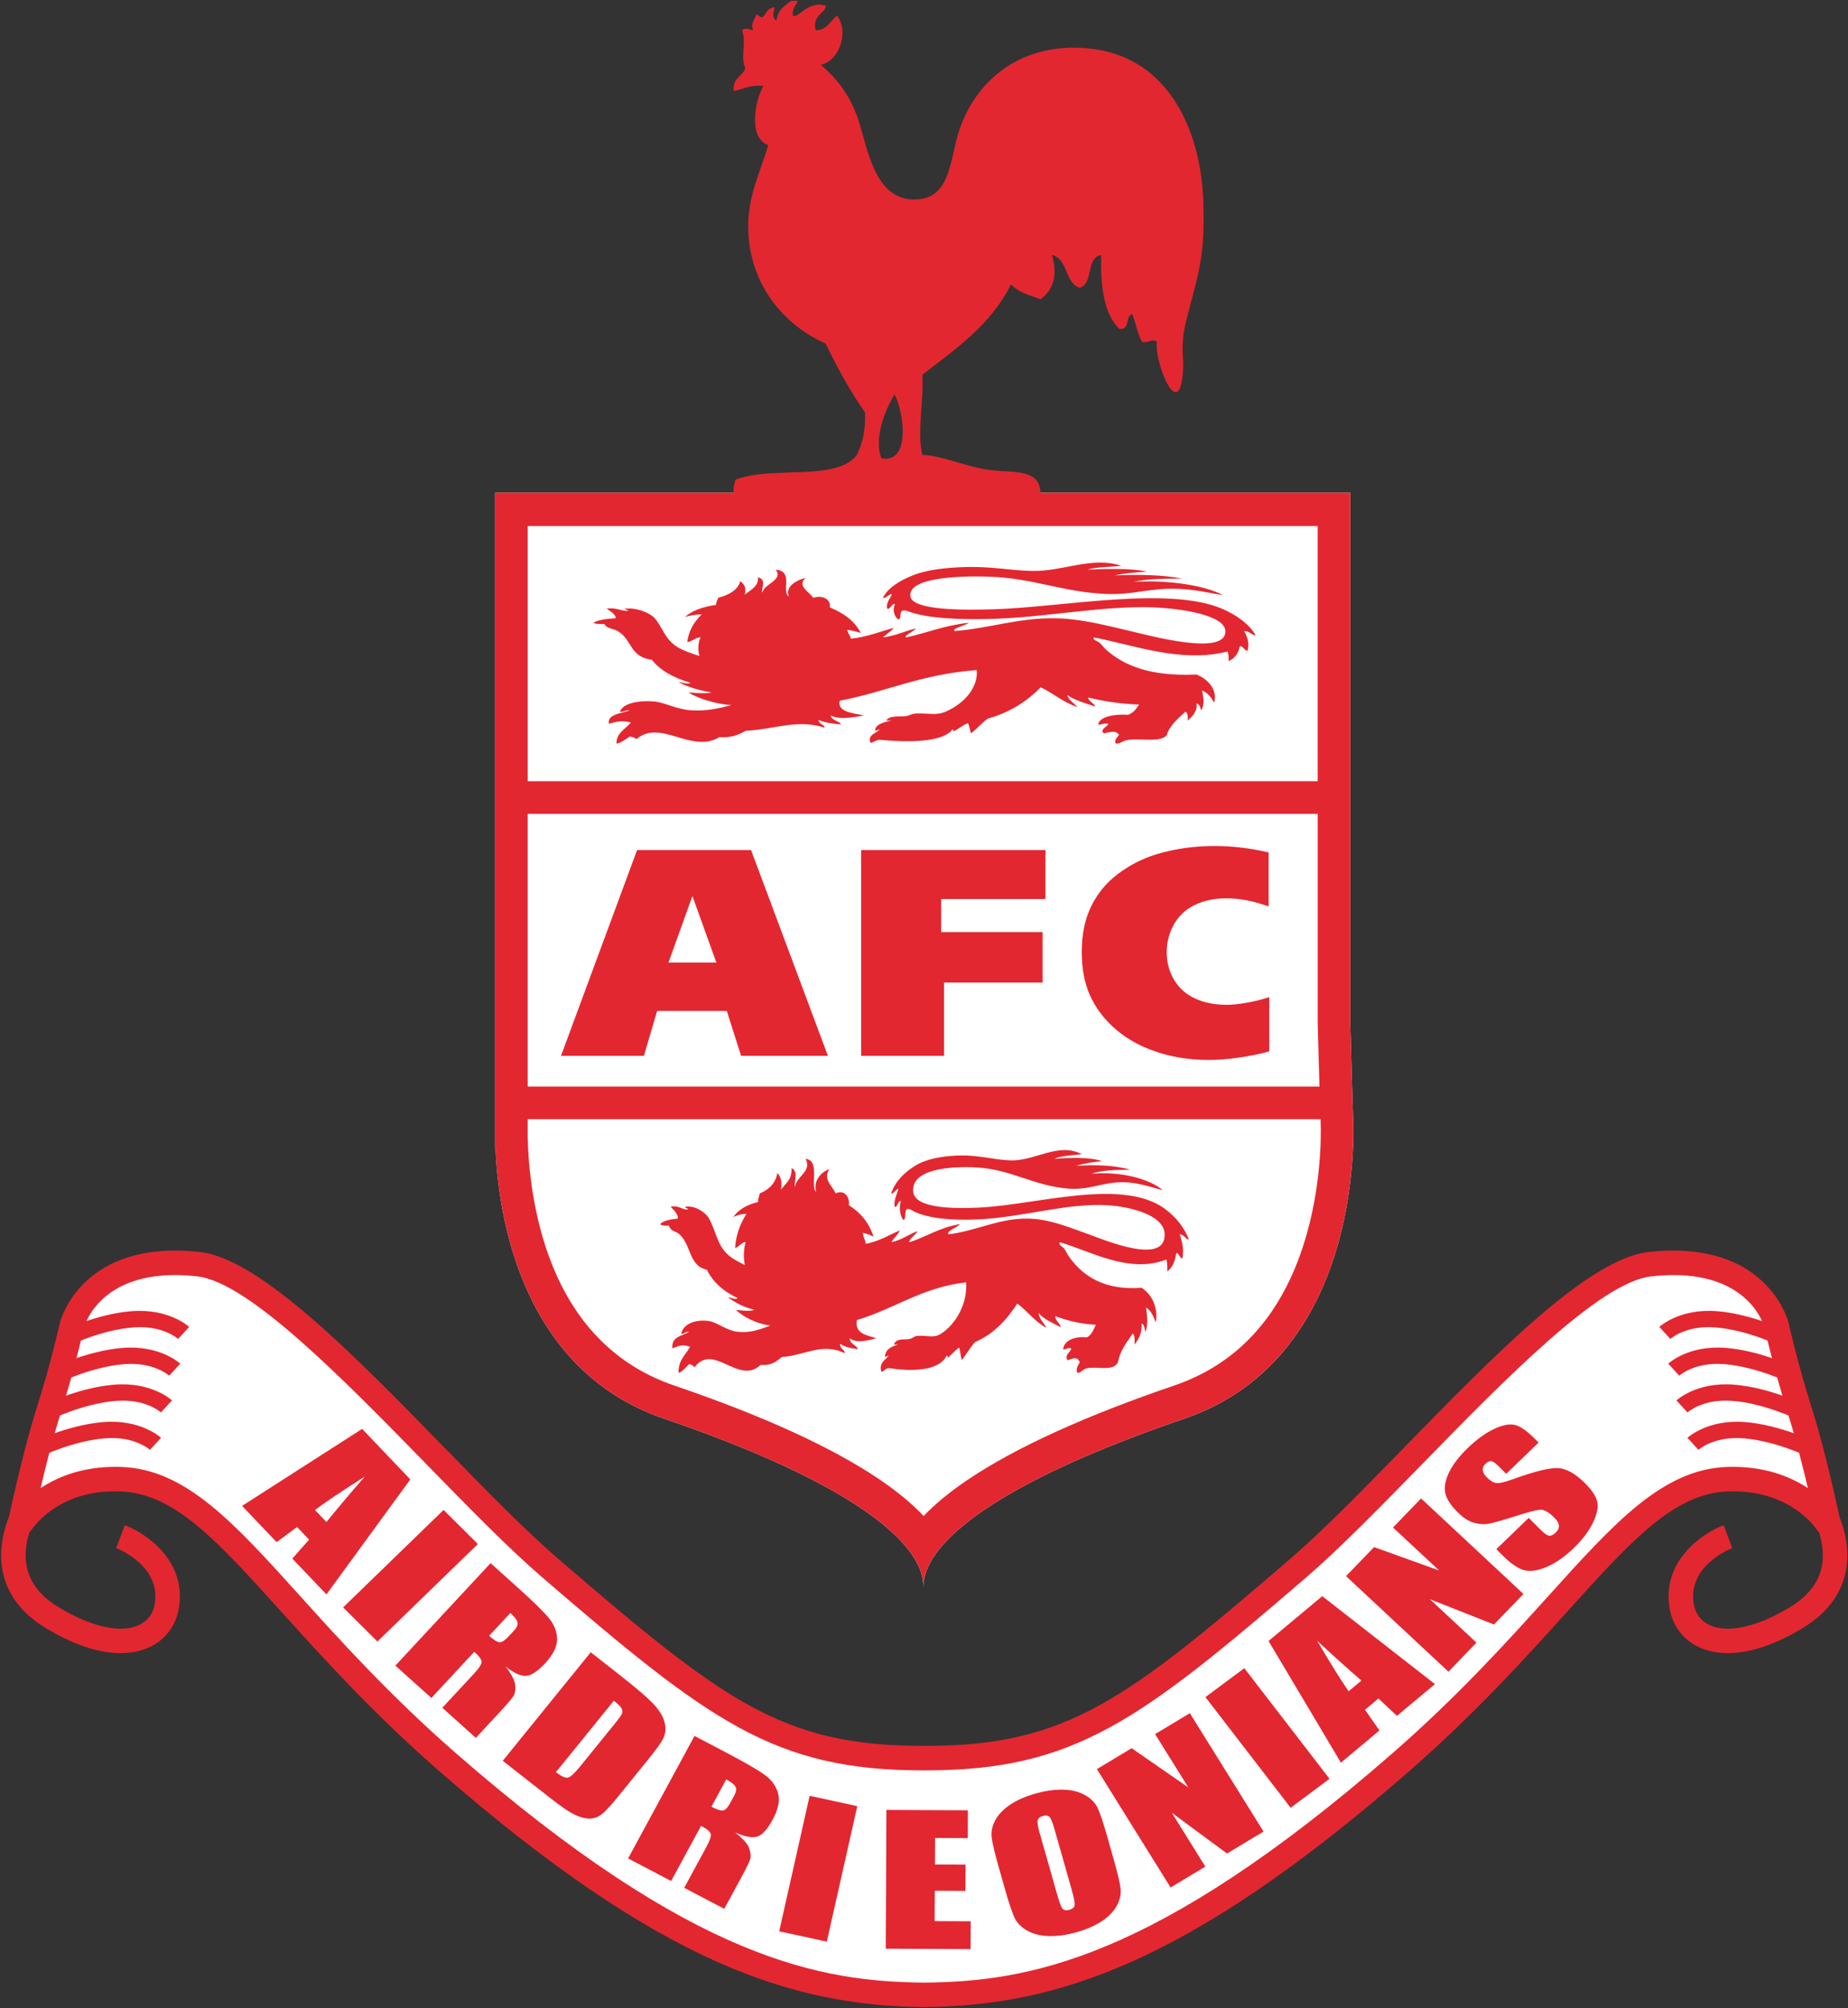
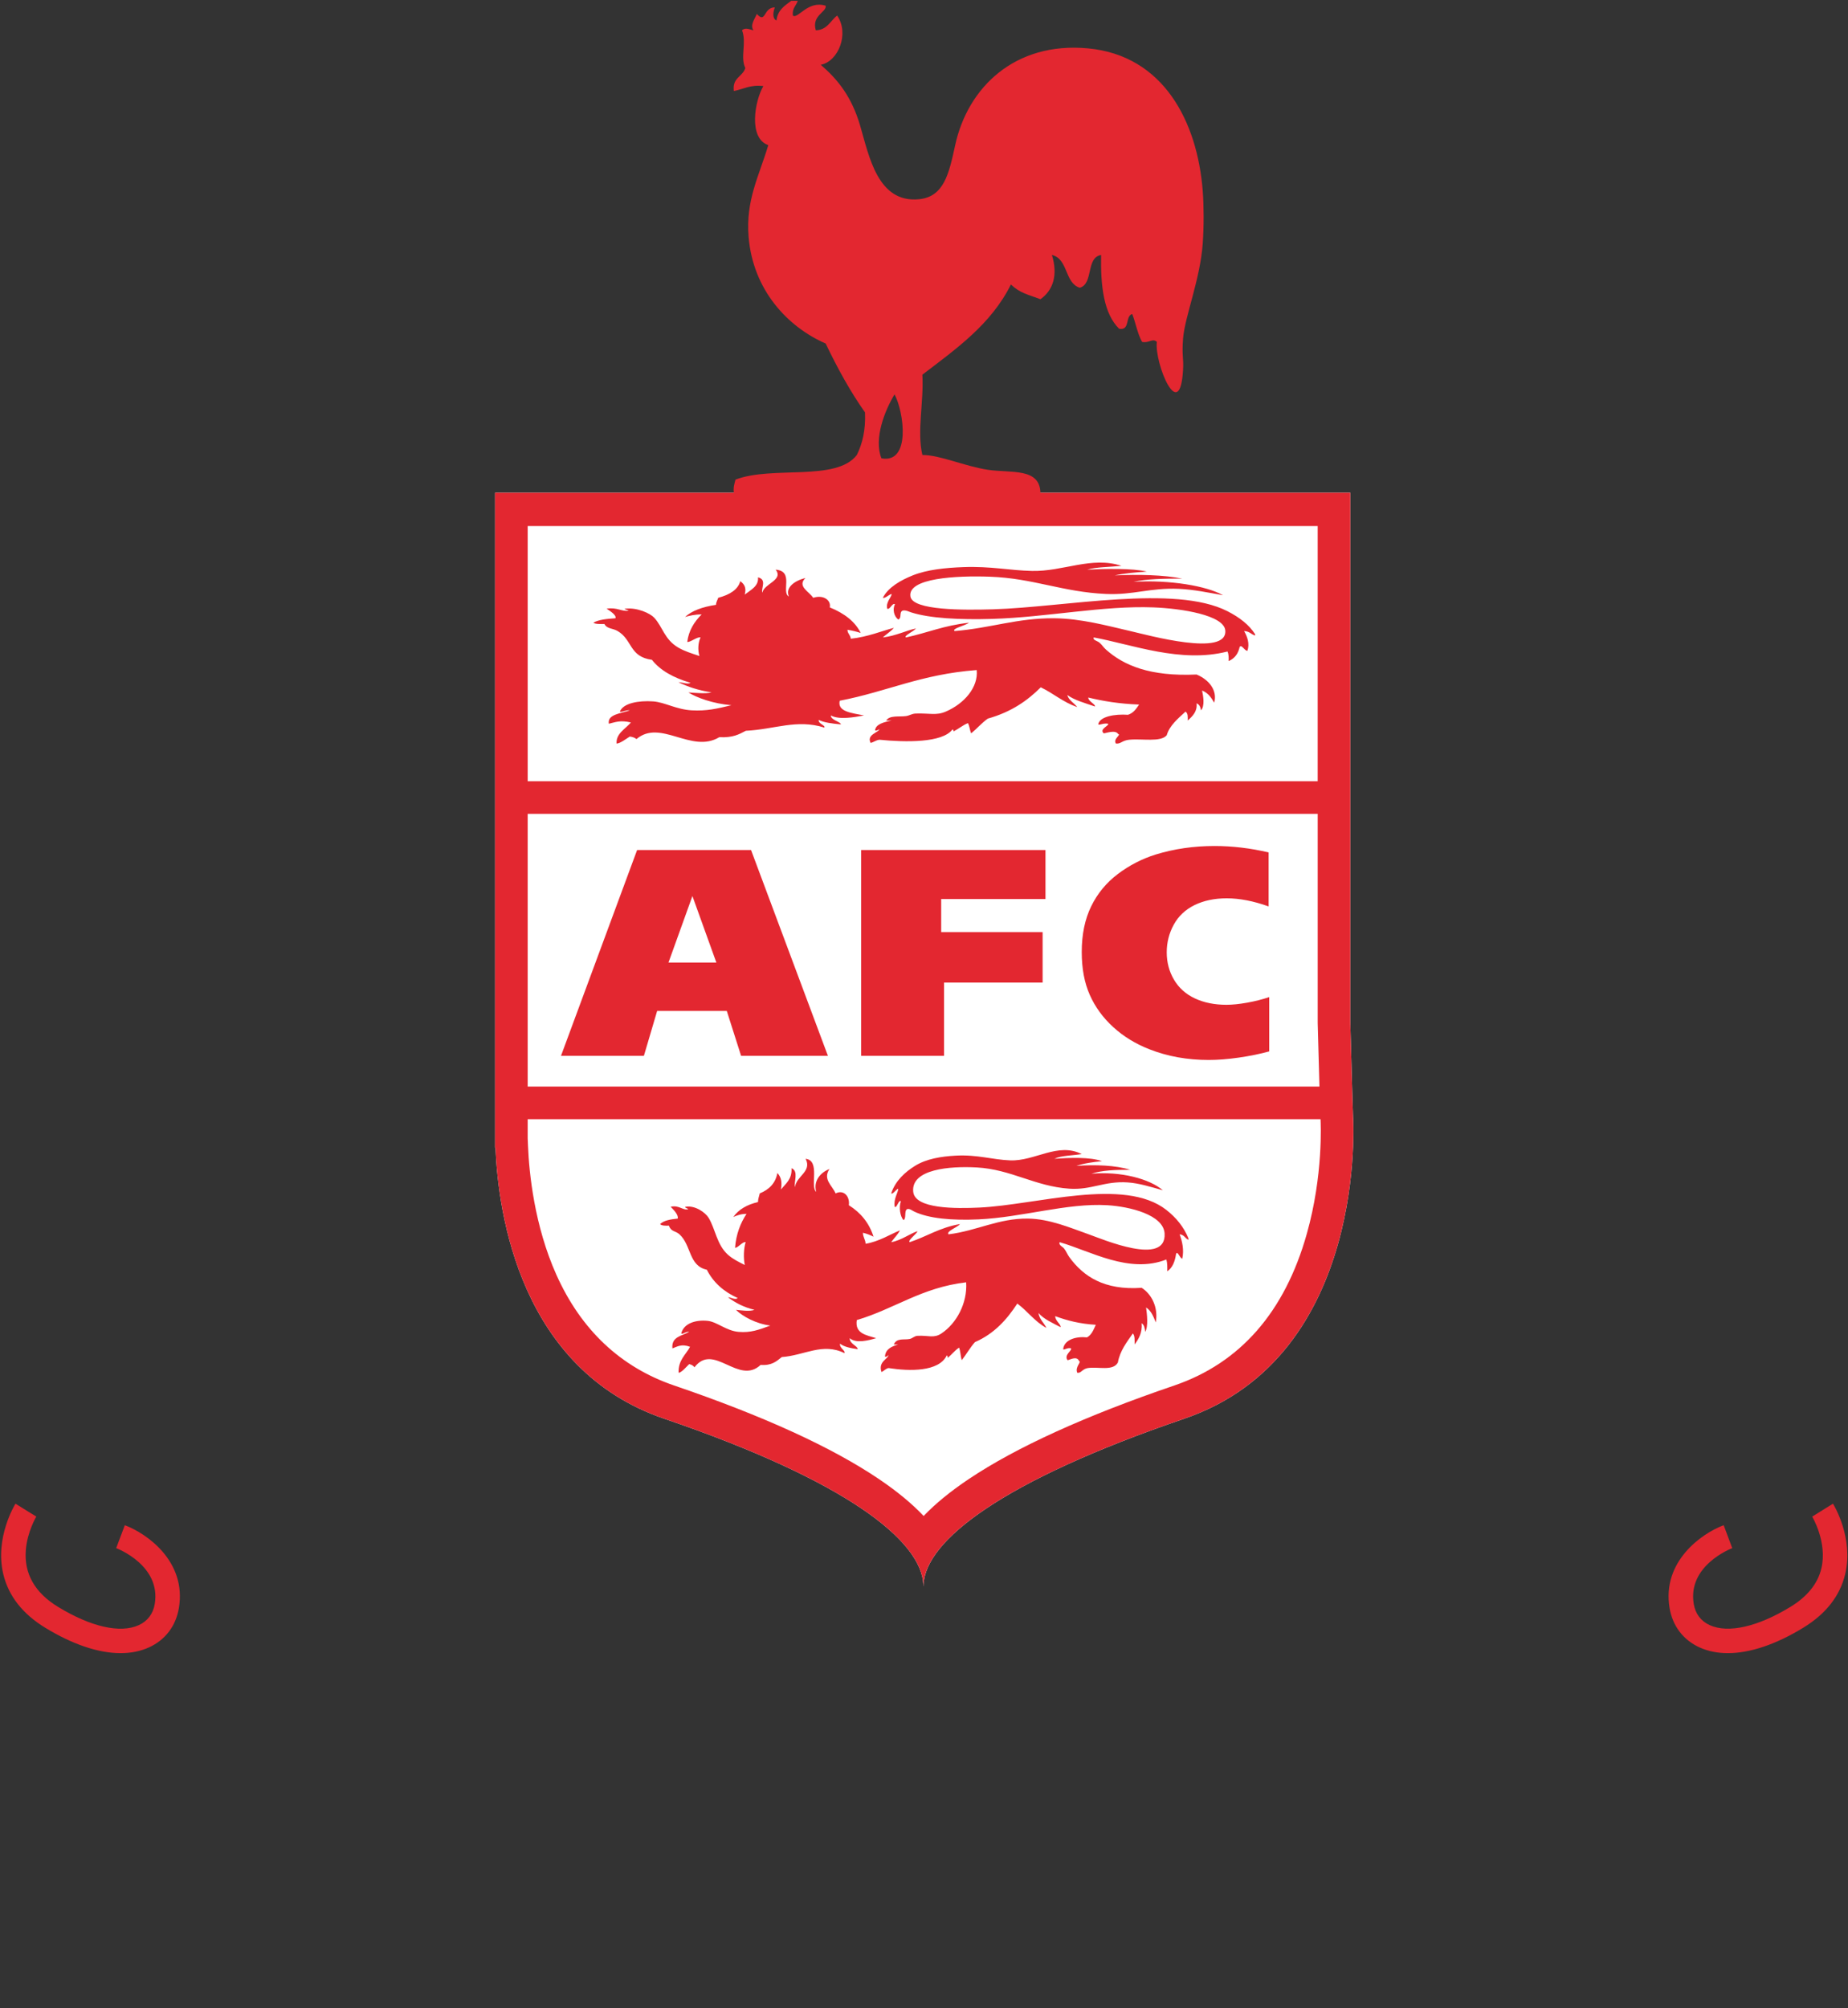
<svg xmlns="http://www.w3.org/2000/svg" xmlns:ns1="http://www.inkscape.org/namespaces/inkscape" xmlns:ns2="http://sodipodi.sourceforge.net/DTD/sodipodi-0.dtd" id="svg2985" version="1.1" ns1:version="0.48.2 r9819" width="1000" height="1086.433" xml:space="preserve" ns2:docname="SEASON TICKET APPLICATION 13-14.pdf">
  <rect width="100%" height="100%" fill="#333333" stroke="none" />
  <defs id="defs2989">
    <clipPath clipPathUnits="userSpaceOnUse" id="clipPath3077">
      <path d="m 0,0 595.276,0 0,841.89 L 0,841.89 0,0 z" id="path3079" ns1:connector-curvature="0" />
    </clipPath>
    <clipPath clipPathUnits="userSpaceOnUse" id="clipPath3229">
      <path d="m 107.846,764.173 45.662,0 0,55.182 -45.662,0 0,-55.182 z" id="path3231" ns1:connector-curvature="0" />
    </clipPath>
    <clipPath clipPathUnits="userSpaceOnUse" id="clipPath3253">
      <path d="m 107.846,769.741 45.662,0 0,49.613 -45.662,0 0,-49.613 z" id="path3255" ns1:connector-curvature="0" />
    </clipPath>
    <clipPath clipPathUnits="userSpaceOnUse" id="clipPath3269">
      <path d="m 107.846,764.173 45.662,0 0,55.182 -45.662,0 0,-55.182 z" id="path3271" ns1:connector-curvature="0" />
    </clipPath>
    <clipPath clipPathUnits="userSpaceOnUse" id="clipPath3341">
      <path d="m 107.846,769.741 45.662,0 0,49.613 -45.662,0 0,-49.613 z" id="path3343" ns1:connector-curvature="0" />
    </clipPath>
    <clipPath clipPathUnits="userSpaceOnUse" id="clipPath3357">
      <path d="m 107.846,764.173 45.662,0 0,55.182 -45.662,0 0,-55.182 z" id="path3359" ns1:connector-curvature="0" />
    </clipPath>
    <clipPath clipPathUnits="userSpaceOnUse" id="clipPath3385">
      <path d="m 440.788,764.173 45.662,0 0,55.182 -45.662,0 0,-55.182 z" id="path3387" ns1:connector-curvature="0" />
    </clipPath>
    <clipPath clipPathUnits="userSpaceOnUse" id="clipPath3409">
-       <path d="m 440.788,769.741 45.662,0 0,49.613 -45.662,0 0,-49.613 z" id="path3411" ns1:connector-curvature="0" />
-     </clipPath>
+       </clipPath>
    <clipPath clipPathUnits="userSpaceOnUse" id="clipPath3425">
      <path d="m 440.788,764.173 45.662,0 0,55.182 -45.662,0 0,-55.182 z" id="path3427" ns1:connector-curvature="0" />
    </clipPath>
    <clipPath clipPathUnits="userSpaceOnUse" id="clipPath3497">
      <path d="m 440.788,769.741 45.662,0 0,49.613 -45.662,0 0,-49.613 z" id="path3499" ns1:connector-curvature="0" />
    </clipPath>
    <clipPath clipPathUnits="userSpaceOnUse" id="clipPath3513">
-       <path d="m 440.788,764.173 45.662,0 0,55.182 -45.662,0 0,-55.182 z" id="path3515" ns1:connector-curvature="0" />
-     </clipPath>
+       </clipPath>
    <clipPath clipPathUnits="userSpaceOnUse" id="clipPath3541">
      <path d="m 403.087,74.344 105.024,0 0,126.916 -105.024,0 0,-126.916 z" id="path3543" ns1:connector-curvature="0" />
    </clipPath>
    <clipPath clipPathUnits="userSpaceOnUse" id="clipPath3565">
      <path d="m 403.087,87.15 105.024,0 0,114.11 -105.024,0 0,-114.11 z" id="path3567" ns1:connector-curvature="0" />
    </clipPath>
    <clipPath clipPathUnits="userSpaceOnUse" id="clipPath3581">
-       <path d="m 403.087,74.344 105.024,0 0,126.916 -105.024,0 0,-126.916 z" id="path3583" ns1:connector-curvature="0" />
-     </clipPath>
+       </clipPath>
    <clipPath clipPathUnits="userSpaceOnUse" id="clipPath3653">
      <path d="m 403.087,87.15 105.024,0 0,114.11 -105.024,0 0,-114.11 z" id="path3655" ns1:connector-curvature="0" />
    </clipPath>
    <clipPath clipPathUnits="userSpaceOnUse" id="clipPath3669">
      <path d="m 403.087,74.344 105.024,0 0,126.916 -105.024,0 0,-126.916 z" id="path3671" ns1:connector-curvature="0" />
    </clipPath>
  </defs>
  <ns2:namedview pagecolor="#ffffff" bordercolor="#666666" borderopacity="1" objecttolerance="10" gridtolerance="10" guidetolerance="10" ns1:pageopacity="0" ns1:pageshadow="2" ns1:window-width="1920" ns1:window-height="1028" id="namedview2987" showgrid="false" fit-margin-left="0.5" fit-margin-bottom="0.5" fit-margin-top="0.5" fit-margin-right="0.5" ns1:zoom="0.44851463" ns1:cx="1220.441" ns1:cy="122.50836" ns1:window-x="-8" ns1:window-y="-8" ns1:window-maximized="1" ns1:current-layer="g2993" />
  <g id="g2993" ns1:groupmode="layer" ns1:label="SEASON TICKET APPLICATION 13-14" transform="matrix(1.25,0,0,-1.25,-503.359,1194.871)">
    <g id="g3073">
      <g id="g3075" clip-path="url(#clipPath3077)" />
    </g>
    <g id="g3219" transform="translate(36.543,389.514)" />
    <g id="g3221" transform="translate(36.543,220.825)" />
    <g id="g3223" transform="translate(559.819,389.514)" />
    <g id="g3719" transform="matrix(7.61,0,0,7.61,-2664.313,-576.042)">
      <g id="g3537">
        <g clip-path="url(#clipPath3541)" id="g3539">
          <g transform="translate(470.626,130.789)" id="g3545">
            <path id="path3547" style="fill:#e32730;fill-opacity:1;fill-rule:evenodd;stroke:none" d="m 0,0 c -0.19,0.084 -0.241,0.293 -0.501,0.313 0.148,-0.388 0.265,-0.894 0.15,-1.387 -0.144,0.025 -0.265,0.485 -0.352,0.269 -0.063,-0.421 -0.195,-0.781 -0.501,-0.985 0.008,0.246 0.005,0.482 -0.05,0.672 -2.12,-0.837 -4.331,0.489 -6.072,0.984 -0.069,-0.173 0.159,-0.242 0.252,-0.358 0.115,-0.145 0.186,-0.334 0.3,-0.492 0.801,-1.1 1.987,-1.895 4.115,-1.745 0.567,-0.359 0.955,-1.117 0.802,-1.969 -0.13,0.331 -0.257,0.665 -0.551,0.85 0.052,-0.376 0.135,-1.083 -0.051,-1.387 -0.02,0.206 -0.056,0.397 -0.2,0.492 0.041,-0.559 -0.171,-0.892 -0.402,-1.208 10e-4,0.239 0.021,0.495 -0.1,0.627 -0.345,-0.499 -0.724,-0.965 -0.853,-1.656 -0.277,-0.503 -1.111,-0.223 -1.706,-0.313 -0.323,-0.05 -0.374,-0.301 -0.602,-0.269 -0.146,0.336 0.26,0.616 0.1,0.671 -0.129,0.312 -0.537,0.056 -0.652,0.045 -0.223,0.296 0.25,0.531 0.201,0.671 -0.213,0.068 -0.398,-0.119 -0.452,-0.044 0.06,0.557 0.758,0.737 1.355,0.671 0.27,0.147 0.374,0.441 0.502,0.716 -0.895,0.052 -1.637,0.24 -2.309,0.492 -0.003,-0.273 0.341,-0.471 0.302,-0.627 -0.45,0.241 -0.941,0.444 -1.255,0.806 0.056,-0.368 0.313,-0.556 0.452,-0.85 -0.664,0.363 -1.072,0.953 -1.656,1.387 -0.596,-0.915 -1.318,-1.718 -2.408,-2.193 -0.283,-0.314 -0.489,-0.697 -0.753,-1.029 -0.068,0.223 -0.068,0.506 -0.151,0.716 -0.251,-0.164 -0.418,-0.402 -0.652,-0.582 -0.008,0.053 0.008,0.127 -0.05,0.135 -0.452,-0.933 -2.11,-0.903 -3.312,-0.716 -0.177,-0.036 -0.249,-0.166 -0.401,-0.224 -0.205,0.601 0.388,0.728 0.401,0.984 -0.005,-0.061 -0.196,-0.174 -0.201,-0.089 0.039,0.413 0.378,0.559 0.753,0.671 l -0.251,0 c 0.166,0.389 0.589,0.246 0.904,0.313 0.17,0.037 0.255,0.169 0.451,0.179 0.622,0.031 0.919,-0.156 1.355,0.135 0.843,0.56 1.483,1.705 1.405,2.908 -2.542,-0.298 -4.064,-1.507 -6.222,-2.148 -0.117,-0.776 0.546,-0.855 1.104,-1.029 -0.431,-0.125 -1.141,-0.321 -1.506,0 -0.013,-0.326 0.467,-0.448 0.452,-0.626 -0.387,0.057 -0.763,0.125 -1.003,0.313 -0.04,-0.261 0.329,-0.391 0.25,-0.537 -1.245,0.614 -2.273,-0.134 -3.562,-0.224 -0.298,-0.241 -0.58,-0.497 -1.204,-0.447 -1.264,-1.178 -2.671,1.3 -3.763,-0.135 -0.066,0.09 -0.165,0.152 -0.302,0.18 -0.17,-0.162 -0.431,-0.48 -0.602,-0.493 -0.029,0.712 0.4,1.016 0.653,1.477 -0.487,0.184 -0.726,0.011 -1.004,-0.09 -0.073,0.663 0.54,0.712 0.953,0.94 -0.191,0.034 -0.375,-0.168 -0.451,-0.089 0.147,0.593 0.852,0.783 1.505,0.715 0.531,-0.055 1.052,-0.566 1.756,-0.626 0.687,-0.059 1.147,0.116 1.807,0.358 -0.834,0.107 -1.583,0.527 -1.957,0.895 0.286,-0.029 0.783,-0.106 1.054,0 -0.605,0.147 -1.091,0.399 -1.506,0.716 0.168,-0.002 0.407,-0.172 0.553,-0.045 -0.789,0.356 -1.388,0.882 -1.757,1.611 -1.039,0.219 -0.872,1.392 -1.556,2.013 -0.227,0.207 -0.482,0.14 -0.601,0.493 -0.207,-0.005 -0.41,-0.008 -0.502,0.089 0.216,0.21 0.598,0.272 1.003,0.313 0.056,0.219 -0.242,0.505 -0.401,0.672 0.484,0.117 0.705,-0.236 1.004,-0.135 -0.029,0.04 -0.271,0.108 -0.151,0.135 0.532,0.094 1.121,-0.325 1.305,-0.627 0.39,-0.643 0.463,-1.532 1.103,-2.103 0.279,-0.248 0.581,-0.392 0.954,-0.582 -0.08,0.415 -0.063,0.929 0.05,1.298 -0.153,0.06 -0.469,-0.356 -0.602,-0.313 0.062,0.779 0.308,1.396 0.652,1.924 -0.317,-0.001 -0.539,-0.086 -0.753,-0.179 0.304,0.43 0.782,0.705 1.405,0.85 0.003,0.191 0.067,0.328 0.1,0.492 0.528,0.216 0.898,0.572 1.004,1.163 0.22,-0.244 0.272,-0.527 0.201,-0.939 0.277,0.335 0.642,0.59 0.602,1.208 0.425,-0.158 0.123,-0.78 0.2,-1.074 0.063,0.63 0.979,0.877 0.603,1.611 0.854,-0.096 0.233,-1.577 0.602,-1.88 -0.177,0.636 0.26,1.11 0.753,1.298 -0.391,-0.588 0.161,-0.939 0.351,-1.387 0.456,0.233 0.822,-0.162 0.752,-0.671 0.667,-0.419 1.154,-0.999 1.405,-1.79 -0.182,0.092 -0.38,0.169 -0.602,0.224 -0.003,-0.257 0.143,-0.38 0.15,-0.627 0.769,0.121 1.443,0.563 1.957,0.761 -0.136,-0.251 -0.34,-0.442 -0.501,-0.671 0.587,0.103 1.099,0.51 1.505,0.626 -0.1,-0.202 -0.575,-0.52 -0.451,-0.626 0.974,0.324 1.729,0.844 2.86,1.029 -0.157,-0.195 -0.803,-0.409 -0.653,-0.582 1.623,0.201 2.841,0.914 4.516,0.895 1.224,-0.014 2.409,-0.522 3.462,-0.895 0.806,-0.285 4.424,-1.835 4.315,0.045 -0.061,1.066 -1.978,1.534 -3.261,1.611 -2.28,0.136 -4.84,-0.692 -7.326,-0.806 -1.497,-0.068 -2.826,0.044 -3.663,0.448 -0.119,0.057 -0.26,0.182 -0.401,0.134 -0.176,-0.112 -0.025,-0.515 -0.201,-0.626 -0.195,0.215 -0.272,0.719 -0.15,1.074 -0.128,0.11 -0.231,-0.418 -0.351,-0.313 -0.08,0.444 0.198,0.806 0.2,1.029 -0.142,-0.055 -0.298,-0.329 -0.401,-0.269 0.245,0.734 0.806,1.225 1.354,1.566 0.652,0.405 1.496,0.537 2.309,0.582 1.245,0.069 2.081,-0.23 3.11,-0.269 1.407,-0.052 2.714,1.046 4.065,0.358 -0.524,-0.084 -1.149,-0.079 -1.556,-0.268 0.865,0.064 2.033,0.108 2.71,-0.135 -0.527,-0.052 -1.032,-0.123 -1.455,-0.268 1.061,0.078 2.234,0.038 3.06,-0.223 -0.824,0.004 -1.612,-0.025 -2.207,-0.224 1.656,0.149 3.311,-0.287 4.064,-0.94 -0.673,0.185 -1.336,0.402 -2.007,0.447 -1.31,0.089 -2.065,-0.443 -3.312,-0.357 -1.968,0.135 -3.301,1.099 -5.268,1.208 -1.532,0.085 -3.749,-0.094 -3.613,-1.388 0.104,-0.978 2.427,-0.957 3.764,-0.894 C -8.634,1.987 -3.65,3.581 -1.254,1.7 -0.7,1.265 -0.267,0.739 0,0.09 L 0,0 z" ns1:connector-curvature="0" />
          </g>
          <g transform="translate(474.42,165.16)" id="g3549">
-             <path id="path3551" style="fill:#e32730;fill-opacity:1;fill-rule:evenodd;stroke:none" d="m 0,0 c -0.238,0.068 -0.301,0.238 -0.628,0.254 0.186,-0.315 0.332,-0.727 0.188,-1.127 -0.18,0.02 -0.332,0.394 -0.44,0.218 -0.079,-0.342 -0.244,-0.634 -0.628,-0.8 0.009,0.2 0.007,0.392 -0.063,0.546 -2.655,-0.68 -5.425,0.398 -7.604,0.8 -0.087,-0.141 0.199,-0.197 0.314,-0.291 0.144,-0.118 0.233,-0.272 0.377,-0.4 1.003,-0.893 2.489,-1.54 5.153,-1.418 0.711,-0.292 1.197,-0.908 1.005,-1.6 -0.163,0.268 -0.322,0.54 -0.69,0.69 0.064,-0.305 0.169,-0.88 -0.064,-1.127 -0.025,0.167 -0.07,0.323 -0.251,0.4 0.052,-0.454 -0.214,-0.724 -0.502,-0.981 0.001,0.194 0.025,0.402 -0.126,0.509 -0.432,-0.405 -0.907,-0.785 -1.069,-1.346 -0.346,-0.409 -1.391,-0.181 -2.136,-0.255 -0.405,-0.04 -0.468,-0.244 -0.754,-0.218 -0.183,0.273 0.326,0.501 0.126,0.546 -0.163,0.253 -0.673,0.045 -0.817,0.036 -0.28,0.241 0.312,0.431 0.251,0.546 -0.266,0.054 -0.498,-0.097 -0.566,-0.037 0.075,0.453 0.949,0.599 1.697,0.546 0.338,0.119 0.469,0.358 0.628,0.582 -1.121,0.042 -2.05,0.195 -2.891,0.4 -0.004,-0.222 0.427,-0.383 0.378,-0.509 -0.563,0.195 -1.178,0.36 -1.571,0.654 0.07,-0.299 0.392,-0.452 0.565,-0.691 -0.831,0.295 -1.342,0.775 -2.074,1.127 -0.747,-0.743 -1.651,-1.396 -3.016,-1.781 -0.354,-0.256 -0.613,-0.567 -0.943,-0.837 -0.085,0.181 -0.085,0.412 -0.188,0.582 -0.315,-0.133 -0.525,-0.327 -0.817,-0.473 -0.01,0.043 0.01,0.104 -0.063,0.109 -0.566,-0.758 -2.643,-0.733 -4.148,-0.582 -0.222,-0.028 -0.312,-0.134 -0.503,-0.181 -0.256,0.488 0.486,0.591 0.503,0.8 -0.006,-0.051 -0.246,-0.142 -0.252,-0.073 0.049,0.336 0.473,0.454 0.944,0.546 l -0.315,0 c 0.207,0.315 0.738,0.199 1.131,0.254 0.214,0.03 0.32,0.137 0.566,0.145 0.779,0.025 1.15,-0.126 1.697,0.11 1.056,0.455 1.857,1.385 1.759,2.363 -3.184,-0.242 -5.089,-1.225 -7.792,-1.745 -0.147,-0.63 0.684,-0.695 1.382,-0.837 -0.54,-0.101 -1.429,-0.26 -1.885,0 -0.018,-0.265 0.584,-0.364 0.566,-0.509 -0.486,0.046 -0.956,0.102 -1.257,0.255 -0.05,-0.212 0.412,-0.318 0.314,-0.436 -1.56,0.499 -2.847,-0.109 -4.462,-0.182 -0.374,-0.196 -0.727,-0.404 -1.508,-0.364 -1.583,-0.957 -3.345,1.056 -4.713,-0.109 -0.083,0.073 -0.207,0.123 -0.378,0.145 -0.214,-0.131 -0.54,-0.39 -0.754,-0.4 -0.036,0.579 0.5,0.826 0.817,1.2 -0.61,0.15 -0.908,0.009 -1.256,-0.072 -0.093,0.538 0.676,0.578 1.193,0.763 -0.239,0.028 -0.47,-0.137 -0.565,-0.072 0.184,0.482 1.067,0.637 1.885,0.581 0.665,-0.045 1.317,-0.46 2.2,-0.509 0.86,-0.047 1.436,0.094 2.262,0.291 -1.044,0.087 -1.982,0.429 -2.451,0.727 0.359,-0.023 0.982,-0.085 1.32,0 -0.757,0.12 -1.366,0.325 -1.885,0.582 0.21,-0.001 0.509,-0.139 0.691,-0.036 -0.987,0.289 -1.737,0.716 -2.199,1.309 -1.302,0.178 -1.093,1.131 -1.949,1.636 -0.285,0.169 -0.604,0.114 -0.754,0.4 -0.258,-0.003 -0.513,-0.006 -0.629,0.073 0.271,0.17 0.75,0.221 1.258,0.255 0.069,0.178 -0.304,0.41 -0.504,0.545 0.607,0.096 0.883,-0.191 1.258,-0.109 -0.036,0.033 -0.339,0.088 -0.189,0.109 0.667,0.077 1.405,-0.263 1.634,-0.509 0.489,-0.522 0.581,-1.245 1.383,-1.709 0.349,-0.202 0.727,-0.319 1.194,-0.473 -0.101,0.337 -0.079,0.755 0.063,1.055 -0.192,0.049 -0.587,-0.289 -0.755,-0.255 0.079,0.634 0.386,1.135 0.817,1.564 -0.397,-10e-4 -0.676,-0.07 -0.942,-0.145 0.38,0.349 0.978,0.573 1.759,0.69 0.004,0.156 0.085,0.267 0.126,0.4 0.66,0.176 1.124,0.465 1.257,0.946 0.276,-0.199 0.341,-0.429 0.251,-0.764 0.347,0.272 0.805,0.48 0.755,0.982 0.532,-0.128 0.154,-0.634 0.251,-0.873 0.078,0.512 1.225,0.713 0.754,1.31 1.069,-0.079 0.292,-1.282 0.754,-1.528 -0.222,0.516 0.327,0.902 0.942,1.055 -0.487,-0.478 0.203,-0.764 0.44,-1.128 0.572,0.19 1.03,-0.132 0.943,-0.545 0.836,-0.341 1.445,-0.812 1.759,-1.455 -0.227,0.075 -0.475,0.137 -0.753,0.182 -0.004,-0.208 0.178,-0.308 0.188,-0.509 0.962,0.098 1.807,0.457 2.451,0.618 -0.171,-0.204 -0.426,-0.359 -0.628,-0.545 0.735,0.083 1.377,0.414 1.885,0.509 -0.125,-0.164 -0.721,-0.423 -0.566,-0.509 1.221,0.263 2.167,0.686 3.582,0.836 -0.195,-0.159 -1.004,-0.333 -0.816,-0.473 2.031,0.163 3.557,0.743 5.655,0.728 1.533,-0.012 3.017,-0.425 4.337,-0.728 1.009,-0.231 5.54,-1.491 5.404,0.037 -0.077,0.866 -2.477,1.247 -4.085,1.309 -2.855,0.111 -6.061,-0.562 -9.175,-0.655 -1.875,-0.055 -3.54,0.035 -4.587,0.364 -0.149,0.047 -0.326,0.148 -0.503,0.109 -0.22,-0.091 -0.032,-0.418 -0.252,-0.509 -0.244,0.175 -0.34,0.585 -0.188,0.873 -0.16,0.09 -0.289,-0.34 -0.44,-0.255 -0.099,0.361 0.249,0.656 0.252,0.837 -0.178,-0.045 -0.374,-0.267 -0.503,-0.219 0.307,0.597 1.01,0.996 1.696,1.273 0.816,0.329 1.873,0.436 2.891,0.473 1.56,0.056 2.606,-0.187 3.896,-0.218 1.762,-0.043 3.399,0.849 5.091,0.29 C -8.26,3.895 -9.042,3.899 -9.552,3.746 -8.47,3.798 -7.006,3.833 -6.159,3.636 -6.818,3.594 -7.451,3.536 -7.981,3.418 -6.652,3.482 -5.182,3.449 -4.148,3.236 -5.18,3.24 -6.167,3.217 -6.913,3.055 c 2.075,0.121 4.147,-0.234 5.091,-0.764 -0.843,0.15 -1.674,0.327 -2.514,0.363 -1.641,0.073 -2.587,-0.36 -4.148,-0.29 -2.465,0.109 -4.134,0.893 -6.599,0.981 -1.918,0.069 -4.695,-0.076 -4.524,-1.127 0.129,-0.795 3.04,-0.778 4.713,-0.727 4.08,0.124 10.323,1.419 13.323,-0.109 C -0.877,1.028 -0.335,0.601 0,0.073 L 0,0 z" ns1:connector-curvature="0" />
-           </g>
+             </g>
          <g transform="translate(441.048,146.556)" id="g3553">
            <path id="path3555" style="fill:#e32730;fill-opacity:1;fill-rule:nonzero;stroke:none" d="M 0,0 2.726,0 1.363,3.786 0,0 z m -1.783,6.405 6.481,0 4.373,-11.707 -4.939,0 -0.814,2.554 -3.961,0 -0.754,-2.554 -4.716,0 4.33,11.707 z" ns1:connector-curvature="0" />
          </g>
          <g transform="translate(452.01,152.961)" id="g3557">
            <path id="path3559" style="fill:#e32730;fill-opacity:1;fill-rule:nonzero;stroke:none" d="m 0,0 10.485,0 0,-2.789 -5.933,0 0,-1.881 5.77,0 0,-2.87 -5.607,0 0,-4.167 -4.715,0 L 0,0 z" ns1:connector-curvature="0" />
          </g>
        </g>
      </g>
      <g id="g3561">
        <g clip-path="url(#clipPath3565)" id="g3563">
          <g transform="translate(475.189,152.823)" id="g3569">
            <path id="path3571" style="fill:#e32730;fill-opacity:1;fill-rule:nonzero;stroke:none" d="m 0,0 0,-3.072 c -0.857,0.308 -1.652,0.462 -2.383,0.462 -0.698,0 -1.308,-0.129 -1.831,-0.385 -0.523,-0.257 -0.917,-0.629 -1.183,-1.115 -0.266,-0.486 -0.399,-1.011 -0.399,-1.573 0,-0.573 0.139,-1.093 0.416,-1.561 0.277,-0.467 0.674,-0.821 1.192,-1.062 0.517,-0.24 1.113,-0.36 1.787,-0.36 0.338,0 0.732,0.04 1.184,0.121 0.451,0.081 0.868,0.187 1.251,0.316 l 0,-3.088 c -0.531,-0.146 -1.109,-0.264 -1.731,-0.353 -0.624,-0.089 -1.195,-0.134 -1.715,-0.134 -1.218,0 -2.341,0.203 -3.37,0.608 -0.788,0.308 -1.474,0.728 -2.057,1.261 -0.583,0.532 -1.028,1.141 -1.333,1.828 -0.306,0.686 -0.459,1.5 -0.459,2.44 0,1 0.178,1.866 0.536,2.599 0.357,0.732 0.863,1.345 1.517,1.84 0.655,0.494 1.371,0.863 2.148,1.107 1.052,0.324 2.169,0.486 3.352,0.486 C -2.061,0.365 -1.034,0.243 0,0" ns1:connector-curvature="0" />
          </g>
          <g transform="translate(501.313,107.281)" id="g3573">
            <path id="path3575" style="fill:#e32730;fill-opacity:1;fill-rule:nonzero;stroke:none" d="m 0,0 c -0.59,0 -1.132,0.109 -1.613,0.327 -0.926,0.423 -1.53,1.216 -1.702,2.236 -0.445,2.651 1.818,4.242 3.077,4.714 L 0.249,5.972 C 0.147,5.933 -2.306,4.97 -1.94,2.794 -1.847,2.237 -1.534,1.823 -1.034,1.594 0.017,1.116 1.694,1.493 3.562,2.634 4.523,3.219 5.114,3.955 5.319,4.819 5.672,6.299 4.806,7.752 4.797,7.766 L 5.98,8.501 C 6.029,8.422 7.165,6.558 6.674,4.496 6.38,3.257 5.577,2.231 4.288,1.445 2.722,0.489 1.252,0 0,0 m -91.429,0 c -1.253,0 -2.723,0.489 -4.289,1.445 -1.288,0.786 -2.091,1.812 -2.386,3.051 -0.49,2.061 0.646,3.926 0.694,4.005 l 1.184,-0.735 -0.592,0.367 0.593,-0.365 c -0.005,-0.009 -0.515,-0.854 -0.597,-1.916 -0.103,-1.33 0.512,-2.414 1.83,-3.218 1.869,-1.141 3.544,-1.521 4.597,-1.04 0.5,0.229 0.813,0.643 0.907,1.2 0.365,2.176 -2.088,3.139 -2.193,3.179 l 0.491,1.304 c 1.258,-0.472 3.521,-2.063 3.075,-4.714 C -88.286,1.543 -88.89,0.75 -89.817,0.327 -90.297,0.109 -90.839,0 -91.429,0" ns1:connector-curvature="0" />
          </g>
        </g>
      </g>
      <g id="g3577">
        <g clip-path="url(#clipPath3581)" id="g3579">
          <g transform="translate(455.641,87.846)" id="g3585">
            <path id="path3587" style="fill:#ffffff;fill-opacity:1;fill-rule:nonzero;stroke:none" d="m 0,0 c 6.553,0.078 13.896,1.732 27.071,13.234 9.752,8.512 13.11,15.89 18.568,16.095 4.134,0.155 5.773,-2.63 5.773,-2.63 0,0 -0.781,3.791 -1.639,6.5 -0.858,2.708 -1.326,4.874 -1.326,4.874 0,0 -0.976,4.18 -7.217,3.483 C 36.561,41.035 27.097,29.318 21.22,24.26 12.092,16.405 8.426,13.465 0.039,13.465 l -0.164,0 c -8.386,0 -12.053,2.94 -21.18,10.795 -5.877,5.058 -15.342,16.775 -20.011,17.296 -6.241,0.697 -7.216,-3.483 -7.216,-3.483 0,0 -0.468,-2.166 -1.326,-4.874 -0.858,-2.709 -1.639,-6.5 -1.639,-6.5 0,0 1.639,2.785 5.773,2.63 5.458,-0.205 8.816,-7.583 18.568,-16.095 C -13.981,1.732 -6.639,0.078 -0.085,0 L 0,0 z" ns1:connector-curvature="0" />
          </g>
          <g transform="translate(409.587,117.878)" id="g3589">
            <path id="path3591" style="fill:#e32730;fill-opacity:1;fill-rule:nonzero;stroke:none" d="m 0,0 c 0.117,0 0.235,-0.003 0.356,-0.007 3.65,-0.137 6.377,-3.159 10.152,-7.341 2.283,-2.528 5.124,-5.676 8.847,-8.926 13.658,-11.923 20.903,-12.994 26.622,-13.062 l 0.073,0 c 5.717,0.069 12.962,1.142 26.617,13.062 3.724,3.25 6.564,6.398 8.847,8.926 3.775,4.182 6.503,7.204 10.152,7.341 2.071,0.073 3.584,-0.524 4.613,-1.205 -0.3,1.268 -0.7,2.855 -1.116,4.169 -0.858,2.708 -1.324,4.847 -1.343,4.938 -0.027,0.107 -0.803,3.012 -5.188,3.012 -0.403,0 -0.831,-0.026 -1.27,-0.075 C 84.443,10.506 79.048,4.98 74.288,0.104 71.899,-2.341 69.644,-4.651 67.729,-6.299 58.262,-14.446 54.557,-17.264 46.093,-17.264 l -0.164,0 c -8.464,0 -12.168,2.818 -21.635,10.965 -1.915,1.648 -4.171,3.958 -6.558,6.403 C 12.975,4.98 7.579,10.506 4.661,10.832 4.221,10.881 3.793,10.907 3.389,10.907 -1.044,10.907 -1.793,7.914 -1.8,7.883 -1.817,7.804 -2.283,5.665 -3.141,2.957 -3.557,1.642 -3.958,0.056 -4.256,-1.212 -3.288,-0.571 -1.895,0 0,0 m 46.058,-30.728 -0.089,0 c -7.411,0.087 -14.925,2.4 -27.53,13.405 -3.786,3.304 -6.657,6.487 -8.965,9.042 -3.678,4.075 -6.108,6.767 -9.17,6.881 -3.674,0.16 -5.133,-2.263 -5.147,-2.287 l -1.282,0.493 c 0.032,0.156 0.797,3.859 1.657,6.571 0.836,2.643 1.304,4.791 1.309,4.812 0.012,0.051 1.021,4.11 6.548,4.11 0.455,0 0.935,-0.028 1.426,-0.083 3.413,-0.38 8.753,-5.849 13.917,-11.139 2.366,-2.423 4.601,-4.712 6.471,-6.32 9.381,-8.074 12.73,-10.628 20.726,-10.628 l 0.164,0 c 7.997,0 11.346,2.554 20.727,10.628 1.87,1.608 4.105,3.897 6.471,6.321 5.164,5.289 10.503,10.758 13.916,11.138 0.491,0.055 0.971,0.083 1.425,0.083 5.526,0 6.537,-4.058 6.547,-4.099 0.007,-0.033 0.475,-2.18 1.312,-4.823 0.859,-2.712 1.624,-6.415 1.657,-6.571 l -1.283,-0.493 c -0.056,0.093 -1.521,2.427 -5.147,2.287 -3.062,-0.114 -5.492,-2.806 -9.17,-6.881 -2.307,-2.555 -5.178,-5.738 -8.965,-9.043 C 60.977,-28.328 53.465,-30.641 46.062,-30.728 l -0.004,0 z" ns1:connector-curvature="0" />
          </g>
          <g transform="translate(504.35,124.731)" id="g3593">
            <path id="path3595" style="fill:#e32730;fill-opacity:1;fill-rule:nonzero;stroke:none" d="M 0,0 C -0.019,0.008 -1.897,0.927 -3.731,1.074 -5.415,1.214 -6.272,0.452 -6.307,0.42 L -6.935,1.105 C -6.889,1.149 -5.761,2.166 -3.657,2 -1.641,1.839 0.329,0.872 0.412,0.832 L 0,0 z m -97.504,-0.001 -0.411,0.833 c 0.082,0.04 2.053,1.007 4.069,1.168 2.098,0.166 3.231,-0.851 3.278,-0.895 L -91.196,0.42 c -0.036,0.032 -0.899,0.794 -2.576,0.654 -1.834,-0.147 -3.713,-1.066 -3.732,-1.075 m -0.507,-2.089 -0.412,0.831 c 0.083,0.043 2.054,1.01 4.07,1.17 2.107,0.168 3.231,-0.853 3.278,-0.896 l -0.628,-0.684 c -0.036,0.033 -0.901,0.794 -2.576,0.654 -1.835,-0.146 -3.713,-1.065 -3.732,-1.075 m 98.518,0 c -0.019,0.01 -1.897,0.929 -3.731,1.075 -1.685,0.14 -2.539,-0.621 -2.576,-0.654 l -0.629,0.684 c 0.048,0.043 1.172,1.067 3.278,0.896 2.016,-0.16 3.988,-1.127 4.071,-1.17 L 0.507,-2.09 z m 0.469,-2.089 c -0.019,0.008 -1.898,0.929 -3.732,1.074 -1.681,0.141 -2.54,-0.622 -2.576,-0.654 l -0.629,0.683 c 0.048,0.044 1.174,1.068 3.278,0.897 2.017,-0.161 3.988,-1.128 4.071,-1.169 L 0.976,-4.179 z m -99.454,0 -0.413,0.831 c 0.083,0.041 2.054,1.008 4.071,1.169 2.098,0.169 3.23,-0.851 3.277,-0.897 l -0.628,-0.683 c -0.036,0.032 -0.899,0.795 -2.576,0.654 -1.834,-0.145 -3.713,-1.066 -3.731,-1.074 m -0.625,-2.128 -0.412,0.831 c 0.083,0.041 2.054,1.008 4.07,1.169 2.1,0.17 3.231,-0.853 3.278,-0.897 l -0.631,-0.681 0.316,0.341 -0.313,-0.343 c -0.036,0.032 -0.901,0.796 -2.576,0.653 -1.834,-0.145 -3.713,-1.065 -3.732,-1.073 m 100.703,0 c -0.019,0.008 -1.898,0.928 -3.732,1.073 -1.681,0.139 -2.54,-0.621 -2.575,-0.653 l -0.629,0.683 c 0.047,0.044 1.173,1.064 3.278,0.897 2.016,-0.161 3.987,-1.128 4.07,-1.169 L 1.6,-6.307 z" ns1:connector-curvature="0" />
          </g>
          <g transform="translate(421.592,114.739)" id="g3597">
            <path id="path3599" style="fill:#e32730;fill-opacity:1;fill-rule:nonzero;stroke:none" d="M 0,0 C 0.573,0.71 1.299,1.572 2.178,2.584 0.859,1.745 -0.084,1.112 -0.652,0.684 L 0,0 z M 4.771,2.422 0,-4.117 l -1.94,2.035 0.953,1.08 -0.687,0.72 -1.16,-0.863 -1.965,2.063 6.83,4.379 2.74,-2.875 z" ns1:connector-curvature="0" />
          </g>
          <g transform="translate(480.468,105.72)" id="g3601">
            <path id="path3603" style="fill:#e32730;fill-opacity:1;fill-rule:nonzero;stroke:none" d="m 0,0 c -0.693,0.598 -1.534,1.352 -2.519,2.264 0.788,-1.335 1.385,-2.292 1.792,-2.87 L 0,0 z M -2.229,4.802 4.183,-0.2 2.02,-2.007 0.97,-1.018 0.204,-1.657 l 0.821,-1.18 -2.191,-1.831 -4.118,6.92 3.055,2.55 z" ns1:connector-curvature="0" />
          </g>
          <g transform="translate(432.052,109.564)" id="g3605">
-             <path id="path3607" style="fill:#e32730;fill-opacity:1;fill-rule:nonzero;stroke:none" d="m 0,0 -1.205,-1.297 c 0.23,-0.206 0.412,-0.327 0.549,-0.362 0.135,-0.037 0.322,0.073 0.561,0.331 l 0.298,0.32 c 0.172,0.185 0.24,0.347 0.204,0.484 C 0.372,-0.388 0.236,-0.213 0,0 M -1.123,2.836 0.328,1.533 C 1.296,0.665 1.925,0.049 2.216,-0.315 2.507,-0.677 2.655,-1.069 2.66,-1.49 2.665,-1.91 2.437,-2.37 1.975,-2.866 1.553,-3.32 1.194,-3.556 0.896,-3.575 0.598,-3.594 0.211,-3.418 -0.267,-3.046 0.07,-3.486 0.251,-3.83 0.274,-4.081 0.298,-4.33 0.279,-4.523 0.216,-4.658 0.153,-4.792 -0.097,-5.095 -0.534,-5.566 l -1.427,-1.537 -1.908,1.713 1.798,1.935 c 0.289,0.312 0.436,0.534 0.438,0.668 0.003,0.134 -0.136,0.327 -0.418,0.58 l -2.439,-2.625 -2.049,1.839 5.416,5.829 z" ns1:connector-curvature="0" />
-           </g>
+             </g>
          <g transform="translate(444.333,100.097)" id="g3609">
            <path id="path3611" style="fill:#e32730;fill-opacity:1;fill-rule:nonzero;stroke:none" d="m 0,0 -0.84,-1.55 c 0.274,-0.144 0.482,-0.218 0.623,-0.219 0.14,-0.001 0.294,0.151 0.46,0.458 l 0.208,0.384 c 0.12,0.221 0.145,0.393 0.076,0.517 C 0.458,-0.285 0.283,-0.148 0,0 M -1.803,2.474 -0.068,1.565 C 1.087,0.958 1.852,0.516 2.226,0.234 2.599,-0.045 2.842,-0.389 2.953,-0.795 3.064,-1.202 2.958,-1.703 2.636,-2.296 2.342,-2.839 2.053,-3.156 1.769,-3.246 1.485,-3.336 1.065,-3.26 0.51,-3.016 0.947,-3.36 1.208,-3.651 1.295,-3.886 1.38,-4.123 1.41,-4.315 1.384,-4.461 1.357,-4.606 1.191,-4.961 0.886,-5.522 l -0.996,-1.837 -2.279,1.195 1.254,2.312 c 0.201,0.372 0.287,0.623 0.256,0.754 -0.031,0.13 -0.215,0.283 -0.551,0.459 l -1.702,-3.136 -2.449,1.283 3.778,6.966 z" ns1:connector-curvature="0" />
          </g>
          <g transform="translate(470.708,103.866)" id="g3613">
            <path id="path3615" style="fill:#e32730;fill-opacity:1;fill-rule:nonzero;stroke:none" d="m 0,0 4.192,-6.732 -2.077,-1.25 -3.14,2.317 1.905,-3.06 -1.976,-1.189 -4.191,6.733 1.976,1.189 3.222,-2.229 L -1.977,-1.19 0,0 z" ns1:connector-curvature="0" />
          </g>
          <g transform="translate(483.861,116.081)" id="g3617">
            <path id="path3619" style="fill:#e32730;fill-opacity:1;fill-rule:nonzero;stroke:none" d="M 0,0 5.824,-5.435 4.147,-7.17 0.504,-5.733 3.151,-8.202 1.556,-9.855 l -5.824,5.435 1.595,1.652 3.7,-1.331 -2.623,2.445 L 0,0 z" ns1:connector-curvature="0" />
          </g>
          <g transform="translate(453.446,98.364)" id="g3621">
            <path id="path3623" style="fill:#e32730;fill-opacity:1;fill-rule:nonzero;stroke:none" d="M 0,0 4.635,-0.021 4.628,-1.603 2.768,-1.594 2.761,-3.104 4.502,-3.112 4.495,-4.606 2.753,-4.598 2.745,-6.324 4.797,-6.334 4.789,-7.916 -0.038,-7.893 0,0 z" ns1:connector-curvature="0" />
          </g>
          <g transform="translate(430.205,113.486)" id="g3625">
-             <path id="path3627" style="fill:#e32730;fill-opacity:1;fill-rule:nonzero;stroke:none" d="m 0,0 -5.714,-5.545 -1.95,1.941 5.715,5.545 L 0,0 z" ns1:connector-curvature="0" />
+             <path id="path3627" style="fill:#e32730;fill-opacity:1;fill-rule:nonzero;stroke:none" d="m 0,0 -5.714,-5.545 -1.95,1.941 5.715,5.545 z" ns1:connector-curvature="0" />
          </g>
          <g transform="translate(451.789,98.579)" id="g3629">
            <path id="path3631" style="fill:#e32730;fill-opacity:1;fill-rule:nonzero;stroke:none" d="M 0,0 -1.732,-7.707 -4.441,-7.119 -2.71,0.588 0,0 z" ns1:connector-curvature="0" />
          </g>
          <g transform="translate(473.806,106.426)" id="g3633">
            <path id="path3635" style="fill:#e32730;fill-opacity:1;fill-rule:nonzero;stroke:none" d="M 0,0 4.847,-6.292 2.635,-7.94 -2.212,-1.646 0,0 z" ns1:connector-curvature="0" />
          </g>
          <g transform="translate(437.941,104.575)" id="g3637">
            <path id="path3639" style="fill:#e32730;fill-opacity:1;fill-rule:nonzero;stroke:none" d="m 0,0 -3.294,-4.062 c 0.311,-0.243 0.54,-0.347 0.687,-0.31 0.147,0.036 0.387,0.26 0.722,0.673 l 1.945,2.4 c 0.227,0.278 0.36,0.467 0.4,0.565 0.04,0.098 0.032,0.198 -0.023,0.303 C 0.381,-0.328 0.236,-0.185 0,0 M -1.314,2.756 0.308,1.484 C 1.355,0.664 2.034,0.075 2.345,-0.286 2.657,-0.647 2.843,-0.984 2.903,-1.297 2.963,-1.61 2.937,-1.884 2.823,-2.123 2.709,-2.36 2.416,-2.771 1.942,-3.355 L 0.189,-5.517 c -0.449,-0.554 -0.785,-0.896 -1.007,-1.029 -0.222,-0.131 -0.463,-0.181 -0.723,-0.149 -0.261,0.031 -0.537,0.127 -0.829,0.287 -0.291,0.16 -0.696,0.443 -1.214,0.849 l -2.735,2.142 5.005,6.173 z" ns1:connector-curvature="0" />
          </g>
          <g transform="translate(462.995,97.312)" id="g3641">
            <path id="path3643" style="fill:#e32730;fill-opacity:1;fill-rule:nonzero;stroke:none" d="M 0,0 C -0.101,0.354 -0.192,0.572 -0.272,0.655 -0.354,0.74 -0.476,0.758 -0.641,0.713 -0.782,0.675 -0.877,0.606 -0.928,0.506 -0.98,0.406 -0.95,0.161 -0.839,-0.23 l 1.008,-3.543 c 0.125,-0.442 0.226,-0.706 0.304,-0.795 0.079,-0.09 0.206,-0.11 0.384,-0.062 0.182,0.051 0.282,0.141 0.299,0.275 0.017,0.132 -0.038,0.421 -0.165,0.868 L 0,0 z M 3.381,-1.759 C 3.598,-2.522 3.727,-3.069 3.769,-3.398 3.81,-3.73 3.741,-4.061 3.559,-4.393 3.377,-4.727 3.089,-5.023 2.693,-5.284 2.297,-5.544 1.809,-5.754 1.229,-5.914 0.679,-6.065 0.165,-6.134 -0.31,-6.121 c -0.476,0.011 -0.885,0.114 -1.227,0.307 -0.343,0.192 -0.583,0.437 -0.723,0.736 -0.14,0.298 -0.32,0.838 -0.543,1.62 l -0.369,1.299 c -0.216,0.762 -0.346,1.309 -0.388,1.64 -0.041,0.33 0.028,0.663 0.21,0.995 0.181,0.333 0.47,0.629 0.866,0.89 0.397,0.261 0.884,0.471 1.464,0.63 0.551,0.151 1.063,0.22 1.539,0.207 C 0.995,2.192 1.404,2.089 1.746,1.897 2.089,1.704 2.329,1.459 2.469,1.16 2.609,0.861 2.79,0.321 3.012,-0.46 l 0.369,-1.299 z" ns1:connector-curvature="0" />
          </g>
          <g transform="translate(490.547,119.258)" id="g3645">
            <path id="path3647" style="fill:#e32730;fill-opacity:1;fill-rule:nonzero;stroke:none" d="m 0,0 -1.844,-1.779 -0.416,0.418 c -0.195,0.195 -0.342,0.297 -0.442,0.305 -0.101,0.007 -0.205,-0.04 -0.314,-0.146 -0.119,-0.114 -0.172,-0.237 -0.162,-0.367 0.011,-0.129 0.088,-0.266 0.233,-0.411 0.186,-0.186 0.361,-0.292 0.525,-0.319 0.162,-0.028 0.464,0.037 0.906,0.198 1.271,0.459 2.144,0.675 2.621,0.649 0.477,-0.026 0.99,-0.315 1.541,-0.867 0.399,-0.4 0.631,-0.756 0.693,-1.069 C 3.404,-3.701 3.316,-4.099 3.08,-4.578 2.844,-5.059 2.483,-5.534 1.999,-6 1.467,-6.513 0.939,-6.877 0.416,-7.091 c -0.524,-0.216 -0.958,-0.264 -1.304,-0.147 -0.345,0.117 -0.728,0.386 -1.15,0.808 l -0.367,0.368 1.843,1.779 0.683,-0.684 c 0.21,-0.21 0.372,-0.321 0.483,-0.331 0.113,-0.01 0.235,0.049 0.368,0.177 0.132,0.127 0.193,0.261 0.182,0.401 -0.012,0.138 -0.093,0.283 -0.243,0.432 -0.33,0.332 -0.607,0.488 -0.832,0.471 -0.227,-0.02 -0.706,-0.146 -1.436,-0.382 -0.734,-0.234 -1.235,-0.373 -1.504,-0.419 -0.268,-0.046 -0.552,-0.023 -0.848,0.068 -0.297,0.09 -0.595,0.285 -0.894,0.584 -0.43,0.431 -0.67,0.817 -0.72,1.16 -0.05,0.344 0.036,0.731 0.256,1.164 0.22,0.433 0.565,0.877 1.036,1.331 0.514,0.497 1.013,0.858 1.499,1.085 0.485,0.225 0.879,0.303 1.183,0.23 C -1.045,0.93 -0.67,0.671 -0.223,0.223 L 0,0 z" ns1:connector-curvature="0" />
          </g>
        </g>
      </g>
      <g id="g3649">
        <g clip-path="url(#clipPath3653)" id="g3651">
          <g transform="translate(479.99,137.807)" id="g3657">
            <path id="path3659" style="fill:#ffffff;fill-opacity:1;fill-rule:nonzero;stroke:none" d="m 0,0 c 0,0 -0.074,2.215 -0.155,5.336 l 0,30.138 -48.648,0 0,-37.25 0.02,0 c 0.159,-3.806 1.427,-12.626 9.601,-15.416 10.393,-3.543 14.627,-6.94 14.741,-9.432 l 0,-0.102 c 0,0.017 0.003,0.038 0.003,0.053 0,-0.015 0.006,-0.036 0.006,-0.053 l 0,0.102 c 0.116,2.488 4.438,5.889 14.829,9.432 C 0.927,-13.598 0,0 0,0" ns1:connector-curvature="0" />
          </g>
          <g transform="translate(477.361,131.131)" id="g3661">
            <path id="path3663" style="fill:#e32730;fill-opacity:1;fill-rule:evenodd;stroke:none" d="m 0,0 c -1.252,-4.445 -3.789,-7.347 -7.538,-8.627 -5.065,-1.726 -8.998,-3.517 -11.689,-5.32 -1.044,-0.699 -1.898,-1.398 -2.57,-2.101 -0.664,0.703 -1.509,1.401 -2.541,2.098 -2.674,1.808 -6.594,3.599 -11.651,5.323 -3.036,1.036 -5.29,3.154 -6.699,6.296 -1.255,2.8 -1.55,5.787 -1.614,7.319 l -0.019,0.446 0,1.087 45.101,0 C 0.792,6.313 0.945,3.351 0,0 m -44.321,23.886 44.94,0 0,-11.874 0,-0.027 0.001,-0.028 C 0.656,10.54 0.691,9.303 0.719,8.376 l -45.04,0 0,15.51 z m 0,16.368 44.939,0 0,-14.513 -44.939,0 0,14.513 z m 20.868,7.491 c 0.534,-0.981 0.948,-3.954 -0.746,-3.637 -0.441,1.122 0.183,2.695 0.746,3.637 M 2.629,6.677 c 0,0 -0.075,2.214 -0.155,5.335 l 0,30.138 -17.627,0 c -0.038,1.435 -1.679,1.109 -2.984,1.305 -1.336,0.202 -2.731,0.847 -3.731,0.84 -0.319,1.349 0.087,3.01 0,4.57 1.921,1.467 3.911,2.865 5.036,5.129 0.538,-0.509 0.972,-0.564 1.679,-0.839 0.727,0.515 1.004,1.381 0.653,2.518 0.935,-0.216 0.711,-1.59 1.586,-1.865 0.794,0.231 0.334,1.717 1.212,1.865 -0.032,-1.773 0.149,-3.332 1.026,-4.197 0.642,-0.114 0.329,0.728 0.746,0.839 0.2,-0.515 0.3,-1.129 0.559,-1.585 0.383,-0.091 0.598,0.231 0.84,0 -0.142,-1.23 1.312,-4.729 1.492,-1.586 0.039,0.69 -0.076,0.79 0,1.773 0.096,1.245 0.972,3.355 1.119,5.409 0.071,0.985 0.064,2.151 0,2.984 -0.303,3.936 -2.223,7.713 -6.528,8.114 -4.175,0.389 -6.843,-2.237 -7.554,-5.503 -0.348,-1.597 -0.627,-2.936 -2.052,-3.077 -2.361,-0.235 -2.846,2.456 -3.358,4.196 -0.482,1.64 -1.269,2.616 -2.238,3.451 1.004,0.185 1.64,1.779 0.933,2.798 -0.389,-0.295 -0.555,-0.813 -1.213,-0.839 -0.257,0.85 0.635,1.041 0.56,1.399 -1.019,0.321 -1.572,-0.774 -1.865,-0.56 -0.051,0.423 0.187,0.559 0.279,0.839 l -0.373,0 c -0.376,-0.276 -0.775,-0.529 -0.839,-1.119 -0.257,0.122 -0.186,0.504 -0.093,0.746 -0.672,-0.007 -0.495,-0.955 -1.026,-0.373 -0.099,-0.261 -0.41,-0.641 -0.187,-0.932 -0.212,0.045 -0.476,0.185 -0.652,0 0.271,-0.714 -0.118,-1.534 0.186,-2.145 -0.154,-0.499 -0.756,-0.55 -0.653,-1.306 0.548,0.104 0.935,0.37 1.679,0.28 -0.489,-0.829 -0.868,-2.967 0.28,-3.358 -0.524,-1.76 -1.292,-3.12 -1.119,-5.222 0.245,-2.997 2.196,-5.107 4.383,-6.063 0.664,-1.387 1.389,-2.714 2.238,-3.917 0.042,-1.005 -0.148,-1.779 -0.466,-2.424 -1.175,-1.527 -4.806,-0.593 -6.901,-1.399 -0.057,-0.223 -0.135,-0.426 -0.094,-0.746 l -13.583,0 0,-37.251 0.021,0 c 0.159,-3.805 1.427,-12.625 9.602,-15.415 10.391,-3.543 14.626,-6.94 14.739,-9.432 l 0,-0.101 c 0,0.016 0.004,0.037 0.004,0.051 0,-0.014 0.006,-0.035 0.006,-0.051 l 0,0.101 c 0.116,2.487 4.438,5.889 14.829,9.432 10.531,3.594 9.604,17.193 9.604,17.193" ns1:connector-curvature="0" />
          </g>
        </g>
      </g>
      <g id="g3665">
        <g clip-path="url(#clipPath3669)" id="g3667">
          <g transform="translate(470.626,130.789)" id="g3673">
            <path id="path3675" style="fill:#e32730;fill-opacity:1;fill-rule:evenodd;stroke:none" d="m 0,0 c -0.19,0.084 -0.241,0.293 -0.501,0.313 0.148,-0.388 0.265,-0.894 0.15,-1.387 -0.144,0.025 -0.265,0.485 -0.352,0.269 -0.063,-0.421 -0.195,-0.781 -0.501,-0.985 0.008,0.246 0.005,0.482 -0.05,0.672 -2.12,-0.837 -4.331,0.489 -6.072,0.984 -0.069,-0.173 0.159,-0.242 0.252,-0.358 0.115,-0.145 0.186,-0.334 0.3,-0.492 0.801,-1.1 1.987,-1.895 4.115,-1.745 0.567,-0.359 0.955,-1.117 0.802,-1.969 -0.13,0.331 -0.257,0.665 -0.551,0.85 0.052,-0.376 0.135,-1.083 -0.051,-1.387 -0.02,0.206 -0.056,0.397 -0.2,0.492 0.041,-0.559 -0.171,-0.892 -0.402,-1.208 10e-4,0.239 0.021,0.495 -0.1,0.627 -0.345,-0.499 -0.724,-0.965 -0.853,-1.656 -0.277,-0.503 -1.111,-0.223 -1.706,-0.313 -0.323,-0.05 -0.374,-0.301 -0.602,-0.269 -0.146,0.336 0.26,0.616 0.1,0.671 -0.129,0.312 -0.537,0.056 -0.652,0.045 -0.223,0.296 0.25,0.531 0.201,0.671 -0.213,0.068 -0.398,-0.119 -0.452,-0.044 0.06,0.557 0.758,0.737 1.355,0.671 0.27,0.147 0.374,0.441 0.502,0.716 -0.895,0.052 -1.637,0.24 -2.309,0.492 -0.003,-0.273 0.341,-0.471 0.302,-0.627 -0.45,0.241 -0.941,0.444 -1.255,0.806 0.056,-0.368 0.313,-0.556 0.452,-0.85 -0.664,0.363 -1.072,0.953 -1.656,1.387 -0.596,-0.915 -1.318,-1.718 -2.408,-2.193 -0.283,-0.314 -0.489,-0.697 -0.753,-1.029 -0.068,0.223 -0.068,0.506 -0.151,0.716 -0.251,-0.164 -0.418,-0.402 -0.652,-0.582 -0.008,0.053 0.008,0.127 -0.05,0.135 -0.452,-0.933 -2.11,-0.903 -3.312,-0.716 -0.177,-0.036 -0.249,-0.166 -0.401,-0.224 -0.205,0.601 0.388,0.728 0.401,0.984 -0.005,-0.061 -0.196,-0.174 -0.201,-0.089 0.039,0.413 0.378,0.559 0.753,0.671 l -0.251,0 c 0.166,0.389 0.589,0.246 0.904,0.313 0.17,0.037 0.255,0.169 0.451,0.179 0.622,0.031 0.919,-0.156 1.355,0.135 0.843,0.56 1.483,1.705 1.405,2.908 -2.542,-0.298 -4.064,-1.507 -6.222,-2.148 -0.117,-0.776 0.546,-0.855 1.104,-1.029 -0.431,-0.125 -1.141,-0.321 -1.506,0 -0.013,-0.326 0.467,-0.448 0.452,-0.626 -0.387,0.057 -0.763,0.125 -1.003,0.313 -0.04,-0.261 0.329,-0.391 0.25,-0.537 -1.245,0.614 -2.273,-0.134 -3.562,-0.224 -0.298,-0.241 -0.58,-0.497 -1.204,-0.447 -1.264,-1.178 -2.671,1.3 -3.763,-0.135 -0.066,0.09 -0.165,0.152 -0.302,0.18 -0.17,-0.162 -0.431,-0.48 -0.602,-0.493 -0.029,0.712 0.4,1.016 0.653,1.477 -0.487,0.184 -0.726,0.011 -1.004,-0.09 -0.073,0.663 0.54,0.712 0.953,0.94 -0.191,0.034 -0.375,-0.168 -0.451,-0.089 0.147,0.593 0.852,0.783 1.505,0.715 0.531,-0.055 1.052,-0.566 1.756,-0.626 0.687,-0.059 1.147,0.116 1.807,0.358 -0.834,0.107 -1.583,0.527 -1.957,0.895 0.286,-0.029 0.783,-0.106 1.054,0 -0.605,0.147 -1.091,0.399 -1.506,0.716 0.168,-0.002 0.407,-0.172 0.553,-0.045 -0.789,0.356 -1.388,0.882 -1.757,1.611 -1.039,0.219 -0.872,1.392 -1.556,2.013 -0.227,0.207 -0.482,0.14 -0.601,0.493 -0.207,-0.005 -0.41,-0.008 -0.502,0.089 0.216,0.21 0.598,0.272 1.003,0.313 0.056,0.219 -0.242,0.505 -0.401,0.672 0.484,0.117 0.705,-0.236 1.004,-0.135 -0.029,0.04 -0.271,0.108 -0.151,0.135 0.532,0.094 1.121,-0.325 1.305,-0.627 0.39,-0.643 0.463,-1.532 1.103,-2.103 0.279,-0.248 0.581,-0.392 0.954,-0.582 -0.08,0.415 -0.063,0.929 0.05,1.298 -0.153,0.06 -0.469,-0.356 -0.602,-0.313 0.062,0.779 0.308,1.396 0.652,1.924 -0.317,-0.001 -0.539,-0.086 -0.753,-0.179 0.304,0.43 0.782,0.705 1.405,0.85 0.003,0.191 0.067,0.328 0.1,0.492 0.528,0.216 0.898,0.572 1.004,1.163 0.22,-0.244 0.272,-0.527 0.201,-0.939 0.277,0.335 0.642,0.59 0.602,1.208 0.425,-0.158 0.123,-0.78 0.2,-1.074 0.063,0.63 0.979,0.877 0.603,1.611 0.854,-0.096 0.233,-1.577 0.602,-1.88 -0.177,0.636 0.26,1.11 0.753,1.298 -0.391,-0.588 0.161,-0.939 0.351,-1.387 0.456,0.233 0.822,-0.162 0.752,-0.671 0.667,-0.419 1.154,-0.999 1.405,-1.79 -0.182,0.092 -0.38,0.169 -0.602,0.224 -0.003,-0.257 0.143,-0.38 0.15,-0.627 0.769,0.121 1.443,0.563 1.957,0.761 -0.136,-0.251 -0.34,-0.442 -0.501,-0.671 0.587,0.103 1.099,0.51 1.505,0.626 -0.1,-0.202 -0.575,-0.52 -0.451,-0.626 0.974,0.324 1.729,0.844 2.86,1.029 -0.157,-0.195 -0.803,-0.409 -0.653,-0.582 1.623,0.201 2.841,0.914 4.516,0.895 1.224,-0.014 2.409,-0.522 3.462,-0.895 0.806,-0.285 4.424,-1.835 4.315,0.045 -0.061,1.066 -1.978,1.534 -3.261,1.611 -2.28,0.136 -4.84,-0.692 -7.326,-0.806 -1.497,-0.068 -2.826,0.044 -3.663,0.448 -0.119,0.057 -0.26,0.182 -0.401,0.134 -0.176,-0.112 -0.025,-0.515 -0.201,-0.626 -0.195,0.215 -0.272,0.719 -0.15,1.074 -0.128,0.11 -0.231,-0.418 -0.351,-0.313 -0.08,0.444 0.198,0.806 0.2,1.029 -0.142,-0.055 -0.298,-0.329 -0.401,-0.269 0.245,0.734 0.806,1.225 1.354,1.566 0.652,0.405 1.496,0.537 2.309,0.582 1.245,0.069 2.081,-0.23 3.11,-0.269 1.407,-0.052 2.714,1.046 4.065,0.358 -0.524,-0.084 -1.149,-0.079 -1.556,-0.268 0.865,0.064 2.033,0.108 2.71,-0.135 -0.527,-0.052 -1.032,-0.123 -1.455,-0.268 1.061,0.078 2.234,0.038 3.06,-0.223 -0.824,0.004 -1.612,-0.025 -2.207,-0.224 1.656,0.149 3.311,-0.287 4.064,-0.94 -0.673,0.185 -1.336,0.402 -2.007,0.447 -1.31,0.089 -2.065,-0.443 -3.312,-0.357 -1.968,0.135 -3.301,1.099 -5.268,1.208 -1.532,0.085 -3.749,-0.094 -3.613,-1.388 0.104,-0.978 2.427,-0.957 3.764,-0.894 C -8.634,1.987 -3.65,3.581 -1.254,1.7 -0.7,1.265 -0.267,0.739 0,0.09 L 0,0 z" ns1:connector-curvature="0" />
          </g>
          <g transform="translate(474.42,165.16)" id="g3677">
            <path id="path3679" style="fill:#e32730;fill-opacity:1;fill-rule:evenodd;stroke:none" d="m 0,0 c -0.238,0.068 -0.301,0.238 -0.628,0.254 0.186,-0.315 0.332,-0.727 0.188,-1.127 -0.18,0.02 -0.332,0.394 -0.44,0.218 -0.079,-0.342 -0.244,-0.634 -0.628,-0.8 0.009,0.2 0.007,0.392 -0.063,0.546 -2.655,-0.68 -5.425,0.398 -7.604,0.8 -0.087,-0.141 0.199,-0.197 0.314,-0.291 0.144,-0.118 0.233,-0.272 0.377,-0.4 1.003,-0.893 2.489,-1.54 5.153,-1.418 0.711,-0.292 1.197,-0.908 1.005,-1.6 -0.163,0.268 -0.322,0.54 -0.69,0.69 0.064,-0.305 0.169,-0.88 -0.064,-1.127 -0.025,0.167 -0.07,0.323 -0.251,0.4 0.052,-0.454 -0.214,-0.724 -0.502,-0.981 0.001,0.194 0.025,0.402 -0.126,0.509 -0.432,-0.405 -0.907,-0.785 -1.069,-1.346 -0.346,-0.409 -1.391,-0.181 -2.136,-0.255 -0.405,-0.04 -0.468,-0.244 -0.754,-0.218 -0.183,0.273 0.326,0.501 0.126,0.546 -0.163,0.253 -0.673,0.045 -0.817,0.036 -0.28,0.241 0.312,0.431 0.251,0.546 -0.266,0.054 -0.498,-0.097 -0.566,-0.037 0.075,0.453 0.949,0.599 1.697,0.546 0.338,0.119 0.469,0.358 0.628,0.582 -1.121,0.042 -2.05,0.195 -2.891,0.4 -0.004,-0.222 0.427,-0.383 0.378,-0.509 -0.563,0.195 -1.178,0.36 -1.571,0.654 0.07,-0.299 0.392,-0.452 0.565,-0.691 -0.831,0.295 -1.342,0.775 -2.074,1.127 -0.747,-0.743 -1.651,-1.396 -3.016,-1.781 -0.354,-0.256 -0.613,-0.567 -0.943,-0.837 -0.085,0.181 -0.085,0.412 -0.188,0.582 -0.315,-0.133 -0.525,-0.327 -0.817,-0.473 -0.01,0.043 0.01,0.104 -0.063,0.109 -0.566,-0.758 -2.643,-0.733 -4.148,-0.582 -0.222,-0.028 -0.312,-0.134 -0.503,-0.181 -0.256,0.488 0.486,0.591 0.503,0.8 -0.006,-0.051 -0.246,-0.142 -0.252,-0.073 0.049,0.336 0.473,0.454 0.944,0.546 l -0.315,0 c 0.207,0.315 0.738,0.199 1.131,0.254 0.214,0.03 0.32,0.137 0.566,0.145 0.779,0.025 1.15,-0.126 1.697,0.11 1.056,0.455 1.857,1.385 1.759,2.363 -3.184,-0.242 -5.089,-1.225 -7.792,-1.745 -0.147,-0.63 0.684,-0.695 1.382,-0.837 -0.54,-0.101 -1.429,-0.26 -1.885,0 -0.018,-0.265 0.584,-0.364 0.566,-0.509 -0.486,0.046 -0.956,0.102 -1.257,0.255 -0.05,-0.212 0.412,-0.318 0.314,-0.436 -1.56,0.499 -2.847,-0.109 -4.462,-0.182 -0.374,-0.196 -0.727,-0.404 -1.508,-0.364 -1.583,-0.957 -3.345,1.056 -4.713,-0.109 -0.083,0.073 -0.207,0.123 -0.378,0.145 -0.214,-0.131 -0.54,-0.39 -0.754,-0.4 -0.036,0.579 0.5,0.826 0.817,1.2 -0.61,0.15 -0.908,0.009 -1.256,-0.072 -0.093,0.538 0.676,0.578 1.193,0.763 -0.239,0.028 -0.47,-0.137 -0.565,-0.072 0.184,0.482 1.067,0.637 1.885,0.581 0.665,-0.045 1.317,-0.46 2.2,-0.509 0.86,-0.047 1.436,0.094 2.262,0.291 -1.044,0.087 -1.982,0.429 -2.451,0.727 0.359,-0.023 0.982,-0.085 1.32,0 -0.757,0.12 -1.366,0.325 -1.885,0.582 0.21,-0.001 0.509,-0.139 0.691,-0.036 -0.987,0.289 -1.737,0.716 -2.199,1.309 -1.302,0.178 -1.093,1.131 -1.949,1.636 -0.285,0.169 -0.604,0.114 -0.754,0.4 -0.258,-0.003 -0.513,-0.006 -0.629,0.073 0.271,0.17 0.75,0.221 1.258,0.255 0.069,0.178 -0.304,0.41 -0.504,0.545 0.607,0.096 0.883,-0.191 1.258,-0.109 -0.036,0.033 -0.339,0.088 -0.189,0.109 0.667,0.077 1.405,-0.263 1.634,-0.509 0.489,-0.522 0.581,-1.245 1.383,-1.709 0.349,-0.202 0.727,-0.319 1.194,-0.473 -0.101,0.337 -0.079,0.755 0.063,1.055 -0.192,0.049 -0.587,-0.289 -0.755,-0.255 0.079,0.634 0.386,1.135 0.817,1.564 -0.397,-10e-4 -0.676,-0.07 -0.942,-0.145 0.38,0.349 0.978,0.573 1.759,0.69 0.004,0.156 0.085,0.267 0.126,0.4 0.66,0.176 1.124,0.465 1.257,0.946 0.276,-0.199 0.341,-0.429 0.251,-0.764 0.347,0.272 0.805,0.48 0.755,0.982 0.532,-0.128 0.154,-0.634 0.251,-0.873 0.078,0.512 1.225,0.713 0.754,1.31 1.069,-0.079 0.292,-1.282 0.754,-1.528 -0.222,0.516 0.327,0.902 0.942,1.055 -0.487,-0.478 0.203,-0.764 0.44,-1.128 0.572,0.19 1.03,-0.132 0.943,-0.545 0.836,-0.341 1.445,-0.812 1.759,-1.455 -0.227,0.075 -0.475,0.137 -0.753,0.182 -0.004,-0.208 0.178,-0.308 0.188,-0.509 0.962,0.098 1.807,0.457 2.451,0.618 -0.171,-0.204 -0.426,-0.359 -0.628,-0.545 0.735,0.083 1.377,0.414 1.885,0.509 -0.125,-0.164 -0.721,-0.423 -0.566,-0.509 1.221,0.263 2.167,0.686 3.582,0.836 -0.195,-0.159 -1.004,-0.333 -0.816,-0.473 2.031,0.163 3.557,0.743 5.655,0.728 1.533,-0.012 3.017,-0.425 4.337,-0.728 1.009,-0.231 5.54,-1.491 5.404,0.037 -0.077,0.866 -2.477,1.247 -4.085,1.309 -2.855,0.111 -6.061,-0.562 -9.175,-0.655 -1.875,-0.055 -3.54,0.035 -4.587,0.364 -0.149,0.047 -0.326,0.148 -0.503,0.109 -0.22,-0.091 -0.032,-0.418 -0.252,-0.509 -0.244,0.175 -0.34,0.585 -0.188,0.873 -0.16,0.09 -0.289,-0.34 -0.44,-0.255 -0.099,0.361 0.249,0.656 0.252,0.837 -0.178,-0.045 -0.374,-0.267 -0.503,-0.219 0.307,0.597 1.01,0.996 1.696,1.273 0.816,0.329 1.873,0.436 2.891,0.473 1.56,0.056 2.606,-0.187 3.896,-0.218 1.762,-0.043 3.399,0.849 5.091,0.29 C -8.26,3.895 -9.042,3.899 -9.552,3.746 -8.47,3.798 -7.006,3.833 -6.159,3.636 -6.818,3.594 -7.451,3.536 -7.981,3.418 -6.652,3.482 -5.182,3.449 -4.148,3.236 -5.18,3.24 -6.167,3.217 -6.913,3.055 c 2.075,0.121 4.147,-0.234 5.091,-0.764 -0.843,0.15 -1.674,0.327 -2.514,0.363 -1.641,0.073 -2.587,-0.36 -4.148,-0.29 -2.465,0.109 -4.134,0.893 -6.599,0.981 -1.918,0.069 -4.695,-0.076 -4.524,-1.127 0.129,-0.795 3.04,-0.778 4.713,-0.727 4.08,0.124 10.323,1.419 13.323,-0.109 C -0.877,1.028 -0.335,0.601 0,0.073 L 0,0 z" ns1:connector-curvature="0" />
          </g>
          <g transform="translate(441.048,146.556)" id="g3681">
            <path id="path3683" style="fill:#e32730;fill-opacity:1;fill-rule:nonzero;stroke:none" d="M 0,0 2.726,0 1.363,3.786 0,0 z m -1.783,6.405 6.481,0 4.373,-11.707 -4.939,0 -0.814,2.554 -3.961,0 -0.754,-2.554 -4.716,0 4.33,11.707 z" ns1:connector-curvature="0" />
          </g>
          <g transform="translate(452.01,152.961)" id="g3685">
            <path id="path3687" style="fill:#e32730;fill-opacity:1;fill-rule:nonzero;stroke:none" d="m 0,0 10.485,0 0,-2.789 -5.933,0 0,-1.881 5.77,0 0,-2.87 -5.607,0 0,-4.167 -4.715,0 L 0,0 z" ns1:connector-curvature="0" />
          </g>
          <g transform="translate(475.189,152.823)" id="g3689">
            <path id="path3691" style="fill:#e32730;fill-opacity:1;fill-rule:nonzero;stroke:none" d="m 0,0 0,-3.072 c -0.857,0.308 -1.652,0.462 -2.383,0.462 -0.698,0 -1.308,-0.129 -1.831,-0.385 -0.523,-0.257 -0.917,-0.629 -1.183,-1.115 -0.266,-0.486 -0.399,-1.011 -0.399,-1.573 0,-0.573 0.139,-1.093 0.416,-1.561 0.277,-0.467 0.674,-0.821 1.192,-1.062 0.517,-0.24 1.113,-0.36 1.787,-0.36 0.338,0 0.732,0.04 1.184,0.121 0.451,0.081 0.868,0.187 1.251,0.316 l 0,-3.088 c -0.531,-0.146 -1.109,-0.264 -1.731,-0.353 -0.624,-0.089 -1.195,-0.134 -1.715,-0.134 -1.218,0 -2.341,0.203 -3.37,0.608 -0.788,0.308 -1.474,0.728 -2.057,1.261 -0.583,0.532 -1.028,1.141 -1.333,1.828 -0.306,0.686 -0.459,1.5 -0.459,2.44 0,1 0.178,1.866 0.536,2.599 0.357,0.732 0.863,1.345 1.517,1.84 0.655,0.494 1.371,0.863 2.148,1.107 1.052,0.324 2.169,0.486 3.352,0.486 C -2.061,0.365 -1.034,0.243 0,0" ns1:connector-curvature="0" />
          </g>
        </g>
      </g>
    </g>
  </g>
</svg>